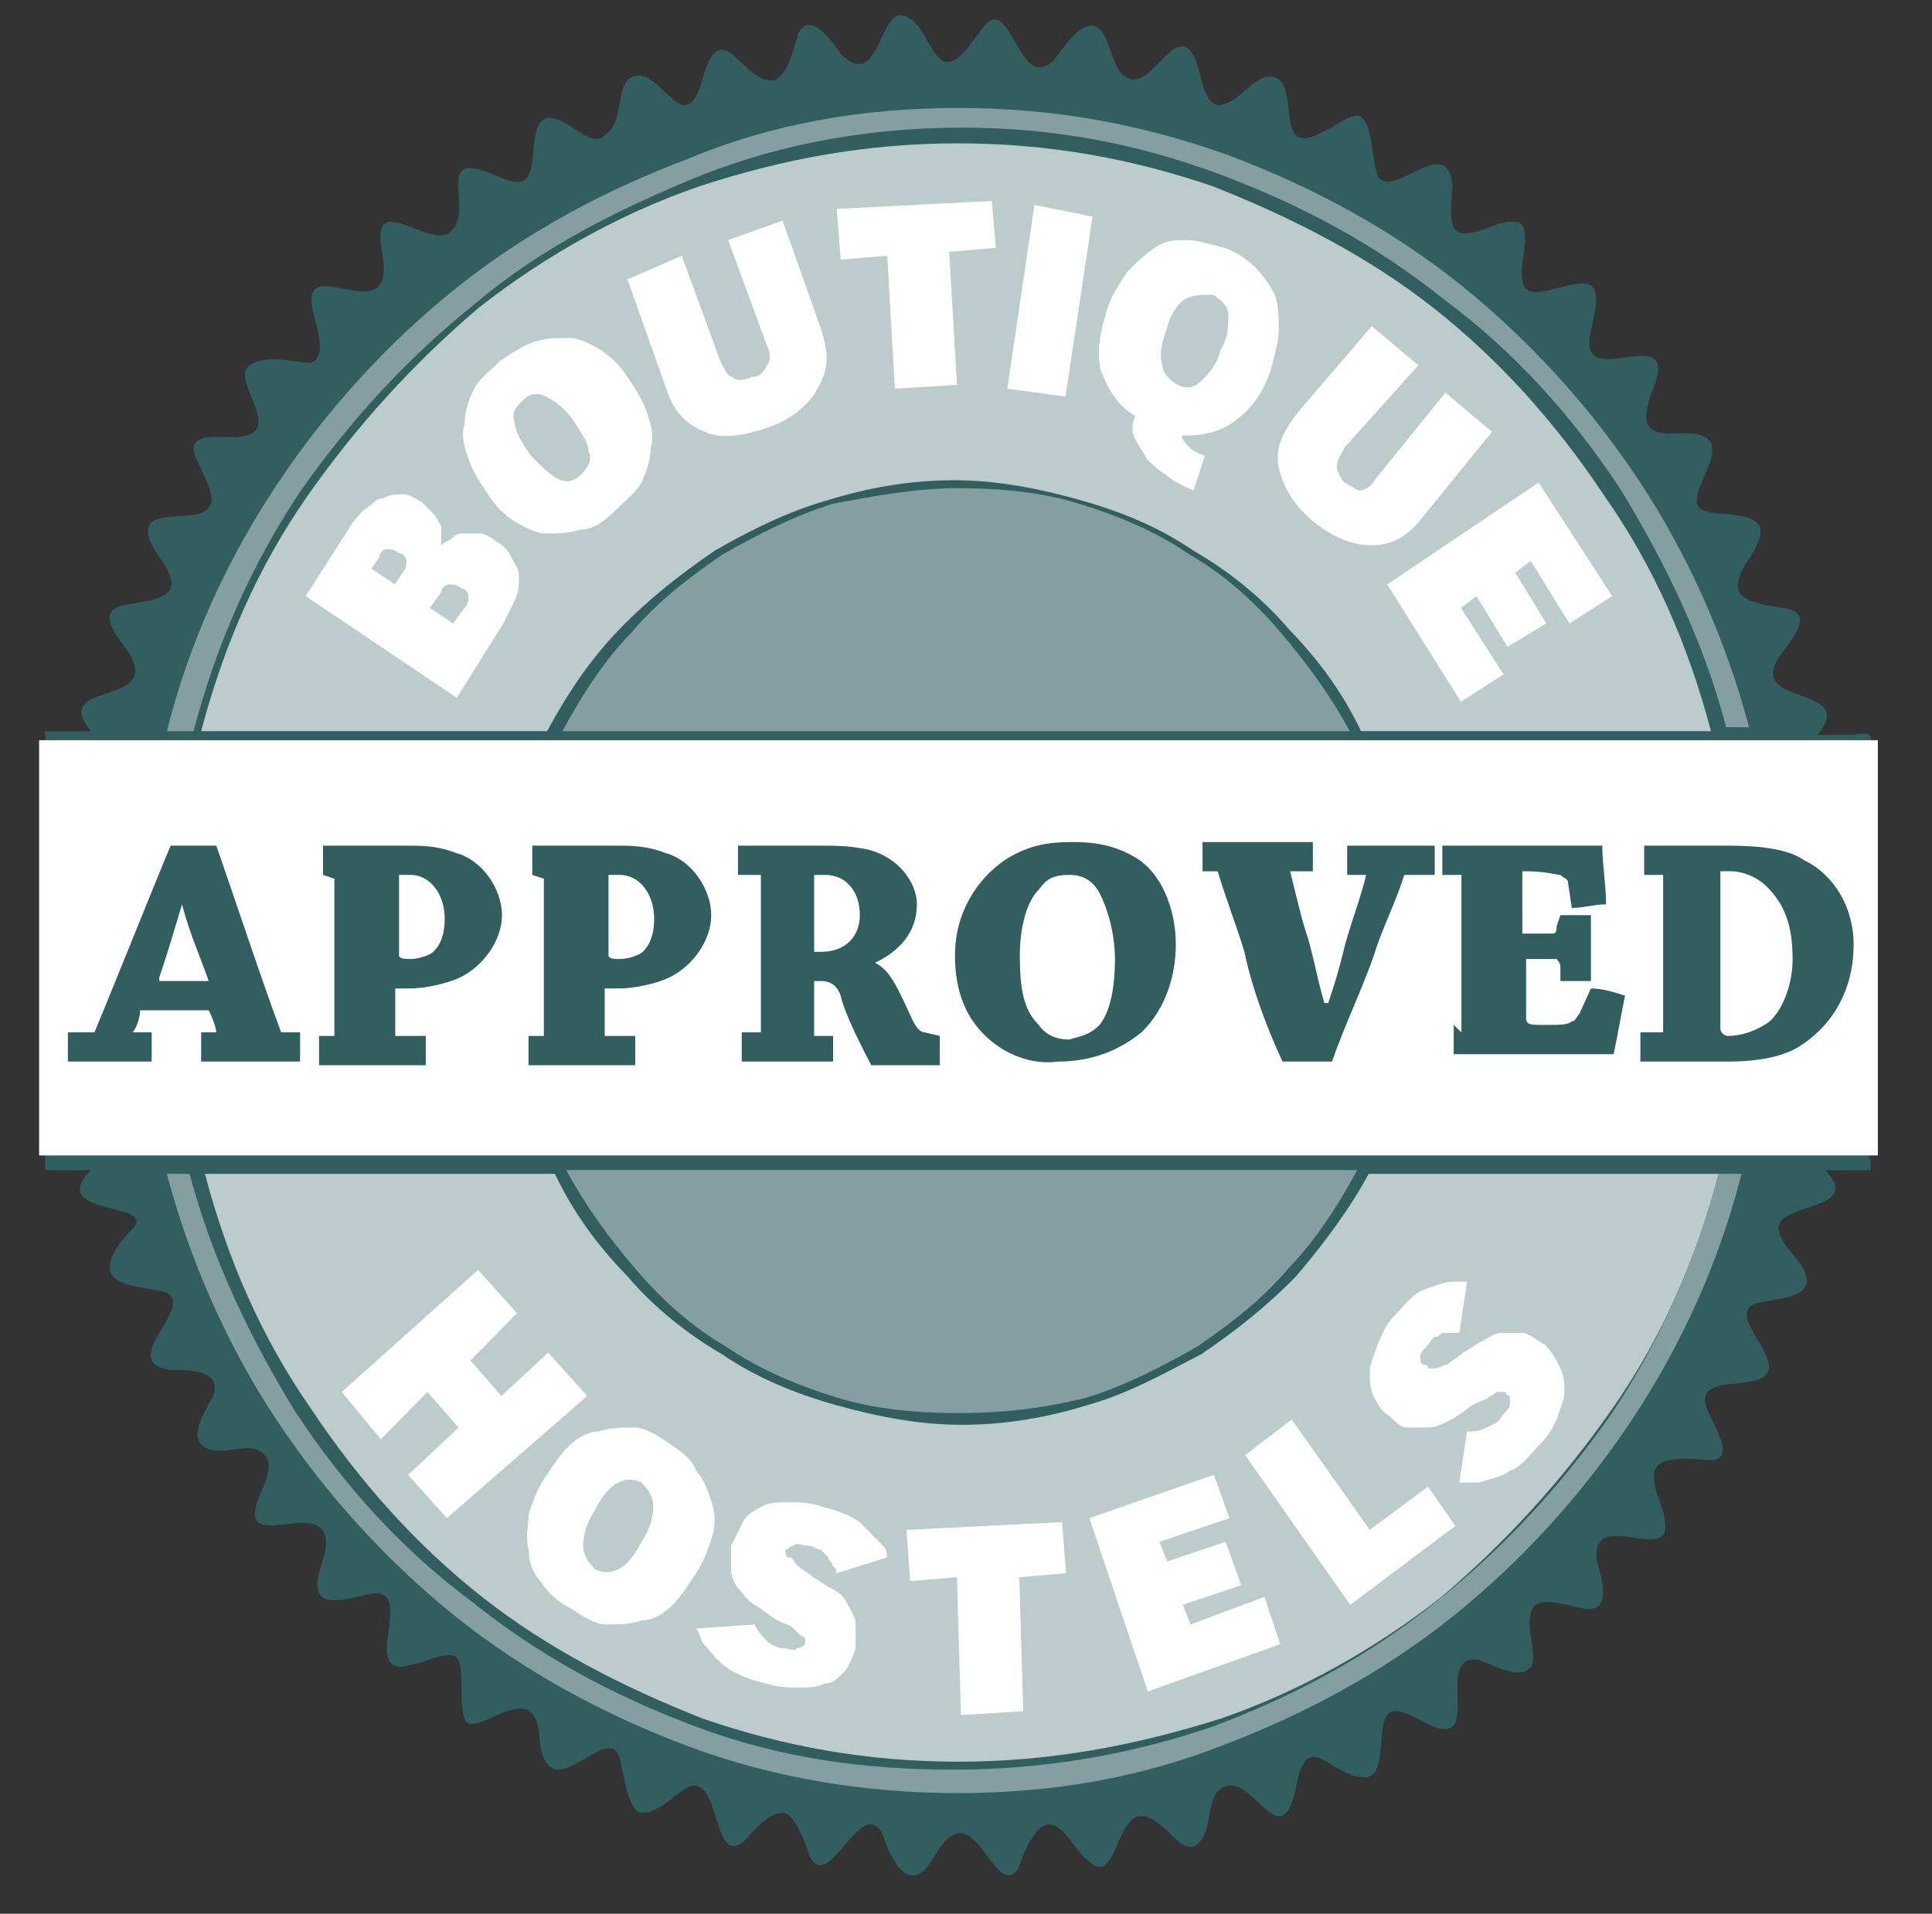
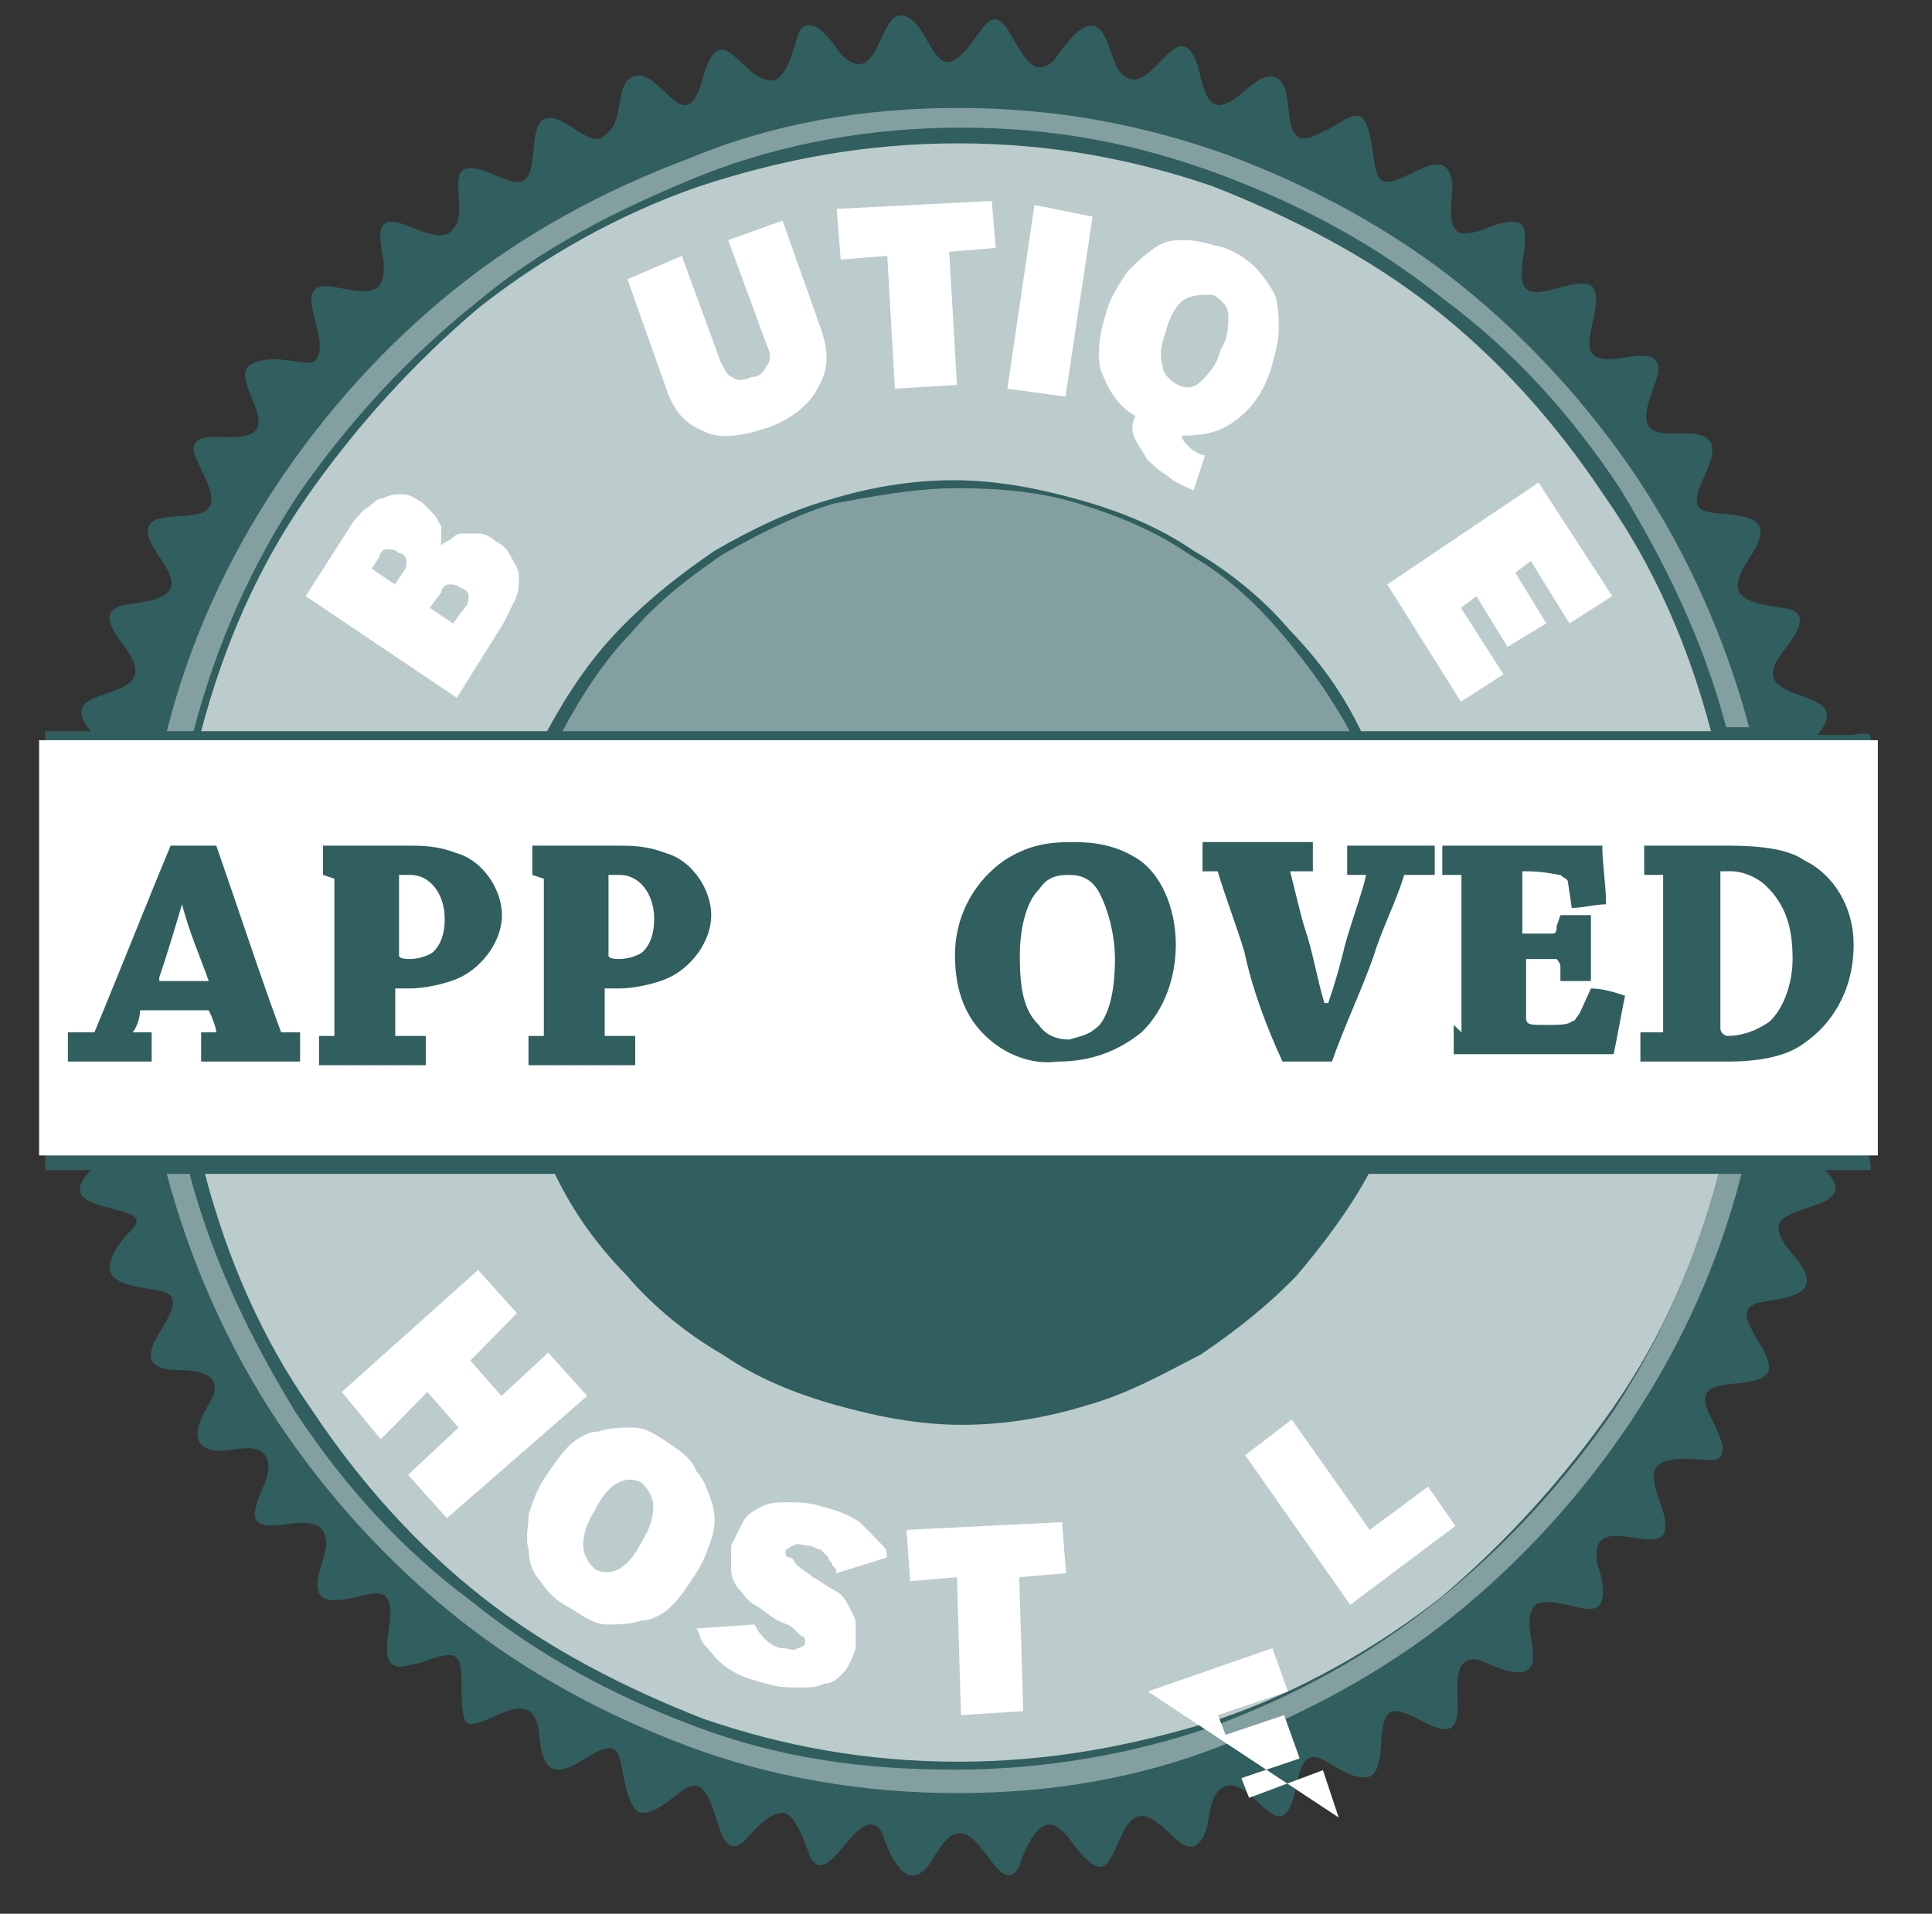
<svg xmlns="http://www.w3.org/2000/svg" version="1.1" id="Layer_1" x="0px" y="0px" width="107px" height="106px" viewBox="0 0 107 106" enable-background="new 0 0 107 106" xml:space="preserve">
  <rect x="0" y="0" width="107" height="106" fill="#333333" stroke="none" />
  <path id="bezier26" fill="#315E5E" d="M103.61,41.58H2.5V40.5h2.53c-2.32-2.83,4-1.31,2.1-4.35c-0.42-0.65-1.89-2.17-0.42-2.6  c0.85-0.22,3.16-0.22,2.74-1.52c-0.21-0.87-1.26-1.74-1.26-2.61c0-1.3,2.74-0.43,3.37-1.3c0.63-0.65-0.84-2.6-0.84-3.25  c0-0.87,1.47-0.65,2.1-0.65c3.58,0-0.63-3.48,1.27-4.13c1.05-0.43,2.1,0,3.15,0c1.06-0.43,0-2.6,0-3.47c0-2.17,4.22,1.3,4.01-1.96  c0-0.65-0.63-2.38,0.42-2.38c0.84,0,2.32,1.08,3.16,0.65c1.68-1.09-1.06-4.78,2.53-3.26c1.05,0.44,1.89,0.87,2.1-0.65  c0.21-1.3,0-3.26,1.9-2.17c0.42,0.22,1.68,1.3,2.1,0.65c1.06-0.65,0.64-2.17,1.27-3.04c1.68-1.52,3.16,3.91,4.21-0.22  c1.05-3.47,2.11,0.22,3.79,0.22c0.85,0,1.27-1.95,1.48-2.6c0.63-1.31,1.89,0.43,2.31,1.08c2.32,2.39,2.11-3.04,3.8-1.95  c0.84,0.43,1.05,1.74,1.89,2.39c0.84,0.43,1.9-1.52,2.32-1.96c1.47-1.73,1.89,3.69,3.79,1.96c0.42-0.44,1.26-1.96,2.11-1.96  c1.05,0,1.05,2.39,1.89,2.82c1.48,1.09,2.95-3.69,4-0.65c0.21,0.65,0.43,2.61,1.48,2.17c0.84-0.21,1.68-1.521,2.53-1.521  c1.89,0,0,4.78,2.95,3.04c0.63-0.21,1.26-0.86,1.89-0.86c0.84,0,0.84,2.6,1.05,3.03c0.43,2.18,4.01-2.38,4.22,0.87  c0,0.65-0.42,2.61,0.63,2.61c1.05,0,1.68-0.65,2.74-0.65c1.68,0-0.63,3.9,1.26,3.9c0.84,0,2.11-0.65,2.95-0.43  c0.84,0.43,0,2.39,0,3.26c0,2.17,4.21-0.66,3.79,1.729c-0.21,0.87-0.63,1.521-0.63,2.39c0,1.09,1.47,0.87,2.11,0.87  c3.79,0-0.85,3.91,1.26,4.34c0.63,0.22,2.95,0,2.95,1.08c0,1.09-1.26,1.96-1.26,3.04c0,1.09,2.31,1.09,2.94,1.31  c1.27,0.43-0.21,1.95-0.63,2.6c-1.89,2.82,4.43,1.52,2.11,4.34c0.63,0,1.26,0,1.89,0C103.82,40.5,103.61,40.71,103.61,41.58z   M103.61,64.81h-2.53c2.32,2.38-3.16,1.73-2.53,3.47c0.21,0.87,1.27,1.52,1.48,2.39c0.42,1.3-2.11,1.3-2.74,1.52  c-2.11,0.65,2.74,3.9-0.42,4.34c-1.06,0.22-2.95,0-2.32,1.52c0.21,0.65,1.69,2.82,0.21,2.82c-0.84,0-3.16-0.43-3.16,0.87  c0,1.08,0.63,1.73,0.63,2.82c0,1.95-4.21-1.09-3.79,1.95c0.21,0.66,0.84,2.61-0.42,2.61c-0.84,0-2.74-0.87-3.16,0  c-0.42,0.87,0.21,2.17,0,3.04c-0.42,1.08-2.32,0-2.95-0.22c-2.53-0.43,0.21,4.78-2.53,3.69c-0.63-0.22-2.1-1.3-2.52-0.65  c-0.64,0.65,0,3.47-1.27,3.47c-1.89,0-3.16-2.82-3.79,0.44c-0.84,4.34-2.53-1.09-4.21,0.21c-0.84,0.66-0.42,2.39-1.27,3.041  c-0.63,0.649-1.68-0.871-2.1-1.08c-2.53-2.17-2.11,3.899-4,1.949c-0.64-0.43-1.27-1.949-2.11-1.949c-0.84,0-1.48,1.729-1.69,2.39  c-1.26,1.95-2.31-3.69-4.21-1.31c-0.42,0.439-0.84,1.739-1.68,1.739c-0.85,0-1.48-1.739-1.69-2.39c-1.26-1.95-2.95,3.47-4,1.3  c-0.21-0.649-0.84-2.38-1.48-2.38c-0.84,0-1.68,1.08-2.1,1.52c-1.9,1.73-1.27-4.13-3.37-2.83c-0.63,0.44-1.48,1.31-2.32,1.31  c-0.84,0-1.05-2.39-1.26-3.04c-0.64-2.17-4.01,3.25-4.43-1.09c-0.21-3.91-4,0.65-4.21-1.3c-0.21-0.87,0-1.95-0.21-2.82  c-0.21-1.09-1.9,0-2.53,0c-3.16,1.08,0-3.91-2.1-3.91c-0.64,0-2.74,0.87-3.16,0c-0.43-1.08,0.84-2.39,0.21-3.47  c-0.85-1.31-4.64,1.08-3.58-1.74c0.21-0.65,1.05-1.95,0.21-2.6c-0.85-0.66-2.53,0.43-3.37-0.44c-0.64-0.65,0.42-2.17,0.63-2.6  c0.63-1.52-1.27-1.52-2.32-1.52c-3.16-0.44,1.69-3.69-0.42-4.34c-0.63-0.22-2.95-0.22-2.95-1.31c0-0.86,0.84-1.73,1.26-2.17  c1.48-1.52-4.84-0.65-2.31-3.25c-0.84,0-1.69,0-2.53,0v-0.87h100.9C103.4,63.94,103.61,63.94,103.61,64.81z" />
  <rect id="rectangle" x="2.167" y="41" fill="#FFFFFF" width="101.833" height="23" />
  <path id="bezier27" fill="#849F9F" d="M53.05,5.98c5.27,0,10.11,0.87,14.96,2.61c4.63,1.73,9.06,4.12,12.85,7.16  s7.16,6.73,9.9,10.85c2.74,4.13,4.84,8.9,6.11,13.68H95.6c-1.26-4.78-3.37-9.12-5.89-13.24c-2.74-4.13-5.9-7.6-9.69-10.42  c-3.8-3.04-7.8-5.21-12.43-6.95c-4.64-1.73-9.27-2.6-14.33-2.6c-5.05,0-9.9,0.87-14.32,2.6c-4.84,1.96-9.06,4.13-12.64,7.16  c-3.79,3.04-6.95,6.52-9.69,10.42c-2.74,4.13-4.63,8.47-5.89,13.25H9.24c1.26-5,3.37-9.56,6.11-13.68c2.74-4.12,6.11-7.81,9.9-10.85  s8.21-5.43,12.85-7.17C42.73,6.85,47.79,5.98,53.05,5.98z" />
  <path id="bezier28" fill="#849F9F" d="M53.05,99.32c-5.26,0-10.32-0.87-14.95-2.6c-4.64-1.74-9.06-4.13-12.85-7.17  c-3.79-3.04-7.16-6.73-9.9-10.85c-2.74-4.12-4.85-8.9-6.11-13.68h1.26c1.27,4.78,3.37,9.12,5.9,13.25c2.74,4.12,5.9,7.59,9.69,10.41  c3.79,3.04,7.8,5.21,12.43,6.95c4.63,1.74,9.27,2.39,14.32,2.39c5.06,0,9.9-0.87,14.33-2.39c4.63-1.74,8.63-3.91,12.42-6.95  c3.8-3.03,6.96-6.51,9.69-10.41c2.74-4.13,4.64-8.47,5.9-13.25h1.27c-1.27,5-3.37,9.56-6.11,13.68c-2.74,4.12-6.11,7.81-9.9,10.85  c-3.79,3.04-8.22,5.43-12.85,7.17C63.16,98.45,58.32,99.32,53.05,99.32z" />
  <path id="bezier29" fill="#BCCBCB" d="M53.05,7.94c5.06,0,9.69,0.86,14.12,2.38c4.42,1.74,8.63,3.91,12.21,6.73  c3.59,2.82,6.74,6.3,9.48,10.42c2.74,3.91,4.64,8.25,5.9,13.03H75.38c-1.05-2.18-2.32-3.91-4-5.65c-1.47-1.73-3.37-3.25-5.27-4.34  c-1.89-1.3-4-2.17-6.32-2.82c-2.31-0.65-4.63-1.09-6.95-1.09c-2.52,0-4.84,0.44-6.95,1.09c-2.31,0.65-4.42,1.73-6.32,2.82  c-1.89,1.3-3.58,2.61-5.26,4.34c-1.69,1.74-2.95,3.69-4.01,5.65H11.14c1.26-4.78,3.16-9.12,5.89-13.03  c2.74-3.91,5.9-7.38,9.48-10.42c3.58-2.82,7.8-5.21,12.22-6.73C43.36,8.8,48,7.94,53.05,7.94z" />
  <path id="bezier30" fill="#BCCBCB" d="M53.05,97.58c-5.05,0-9.69-0.86-14.11-2.38c-4.42-1.74-8.64-3.91-12.22-6.73  c-3.58-2.82-6.74-6.3-9.48-10.42c-2.73-3.91-4.63-8.25-5.89-13.03h19.38c1.05,2.17,2.31,3.91,4,5.65c1.47,1.73,3.37,3.25,5.26,4.34  c1.9,1.3,4.01,2.17,6.32,2.82c2.32,0.65,4.64,1.09,6.95,1.09c2.53,0,4.85-0.44,6.96-1.09c2.31-0.65,4.21-1.74,6.31-2.82  c1.9-1.3,3.59-2.61,5.27-4.34c1.48-1.74,2.95-3.69,4-5.65h19.38c-1.26,4.78-3.16,9.12-5.9,13.03c-2.73,3.91-5.89,7.38-9.47,10.42  c-3.59,2.82-7.8,5.21-12.22,6.73C62.74,96.72,58.11,97.58,53.05,97.58z" />
  <path id="bezier31" fill="#849F9F" d="M53.05,27.04c2.32,0,4.64,0.21,6.74,0.87c2.11,0.65,4.22,1.51,6.11,2.82  c1.9,1.08,3.58,2.6,5.06,4.34c1.47,1.74,2.74,3.47,3.79,5.43h-43.6c1.05-1.96,2.31-3.91,3.79-5.43c1.47-1.74,3.16-3.04,5.05-4.34  c1.9-1.09,4.01-2.17,6.11-2.82C48.42,27.47,50.74,27.04,53.05,27.04z" />
-   <path id="bezier32" fill="#849F9F" d="M53.05,78.27c-2.31,0-4.63-0.22-6.74-0.87c-2.1-0.65-4.21-1.52-6.11-2.82  c-1.89-1.09-3.58-2.61-5.05-4.35c-1.48-1.73-2.74-3.47-3.79-5.42h43.81c-1.05,1.95-2.32,3.9-3.79,5.42  c-1.47,1.74-3.16,3.04-5.06,4.35c-1.89,1.08-4,2.17-6.1,2.82C57.69,78.05,55.37,78.27,53.05,78.27z" />
  <g id="approved">
    <path id="bezier33" fill="#315E5E" d="M5.23,57.18C5.44,57.18,5.44,57.18,5.23,57.18c1.27-3.04,2.95-7.3,4.22-10.34   c0.42,0,1.27,0,2.53,0c1.06,3.04,2.53,7.5,3.59,10.34h1.05c0,0.4,0,1.01,0,1.62c-0.63,0-1.69,0-2.32,0c-1.05,0-2.11,0-3.16,0   c0-0.61,0-1.02,0-1.62h0.84l0,0c0-0.21-0.21-0.81-0.42-1.22c0,0,0,0-0.21,0H7.76c0,0.41-0.21,1.01-0.42,1.22H8.4   c0,0.4,0,1.01,0,1.62c-0.85,0-1.69,0-2.75,0c-0.63,0-1.26,0-1.89,0c0-0.61,0-1.02,0-1.62H5.23z M10.08,50.09   c-0.42,1.41-0.84,2.83-1.26,4.05v0.2h2.74C11.14,53.12,10.5,51.71,10.08,50.09L10.08,50.09z" />
    <path id="bezier34" fill="#315E5E" d="M17.89,48.46c0-0.4,0-1.01,0-1.62c1.47,0,2.95,0,4.63,0c0.85,0,1.69,0,2.75,0.41   c1.47,0.4,2.53,2.03,2.53,3.44c0,1.42-1.06,2.84-2.32,3.45c-0.85,0.4-2.11,0.61-2.74,0.61c-0.22,0-0.85,0-0.85,0v2.63h1.69   c0,0.4,0,1.01,0,1.62c-1.06,0-2.32,0-3.38,0c-0.84,0-1.68,0-2.53,0c0-0.41,0-1.01,0-1.62h0.85l0,0v-8.71L17.89,48.46z M22.1,52.92   c0,0.2,0.42,0.2,0.64,0.2c0.42,0,1.05-0.2,1.26-0.4c0.42-0.41,0.63-1.01,0.63-1.82c0-1.42-0.84-2.44-1.89-2.44   c-0.22,0-0.64,0-0.64,0V52.92z" />
    <path id="bezier35" fill="#315E5E" d="M29.48,48.46c0-0.4,0-1.01,0-1.62c1.48,0,2.96,0,4.64,0c0.85,0,1.69,0,2.74,0.41   c1.48,0.4,2.53,2.03,2.53,3.44c0,1.42-1.05,2.84-2.32,3.45c-0.84,0.4-2.1,0.61-2.74,0.61c-0.21,0-0.84,0-0.84,0v2.63h1.69   c0,0.4,0,1.01,0,1.62c-1.06,0-2.32,0-3.38,0c-0.84,0-1.68,0-2.53,0c0-0.41,0-1.01,0-1.62h0.85l0,0v-8.71L29.48,48.46z M33.7,52.92   c0,0.2,0.42,0.2,0.63,0.2c0.43,0,1.06-0.2,1.27-0.4c0.42-0.41,0.63-1.01,0.63-1.82c0-1.42-0.84-2.44-1.9-2.44   c-0.21,0-0.63,0-0.63,0V52.92z" />
-     <path id="bezier36" fill="#315E5E" d="M40.87,48.46c0-0.6,0-1.01,0-1.62c1.27,0,2.95,0,4.43,0c1.05,0,1.69,0,2.74,0.21   c1.69,0.4,2.74,1.82,2.74,3.04c0,1.62-1.05,2.63-2.32,3.24l0,0c0.85,0.4,1.27,1.42,2.11,3.24c0.21,0.4,0.42,0.61,0.63,0.61   l0.85,0.2c0,0.4,0,1.01,0,1.62c-0.43,0-1.06,0-1.48,0c-0.42,0-2.11,0-2.32,0c-0.42-0.81-1.48-2.84-1.69-3.85   c-0.21-0.61-0.63-0.81-1.05-0.81c-0.21,0-0.42,0-0.42,0v3.04h1.05c0,0.4,0,1.01,0,1.42c-0.84,0-1.68,0-2.74,0   c-0.84,0-1.69,0-2.32,0c0-0.61,0-1.02,0-1.62h1.06l0,0v-8.72H40.87z M45.09,52.72c0,0,0.21,0,0.42,0c1.26,0,2.11-0.81,2.11-2.03   c0-1.41-0.85-2.23-1.9-2.23c-0.21,0-0.42,0-0.63,0V52.72z" />
    <path id="bezier37" fill="#315E5E" d="M54.58,57.38c-1.06-1.01-1.69-2.43-1.69-4.46c0-2.43,1.27-4.25,2.74-5.27   c1.27-0.81,2.32-1.01,3.8-1.01c1.26,0,2.32,0.2,3.37,0.81c1.48,0.81,2.32,2.84,2.32,4.86c0,1.83-0.63,3.65-1.9,4.87   c-1.26,1.01-2.74,1.62-4.64,1.62C57.11,59,55.63,58.39,54.58,57.38z M60.9,56.77c0.64-0.81,0.85-2.23,0.85-3.65   c0-1.41-0.42-2.83-0.85-3.64c-0.42-0.81-1.05-1.02-1.68-1.02c-0.85,0-1.27,0.21-1.69,0.82c-0.63,0.6-1.05,2.02-1.05,3.64   c0,1.83,0.21,3.04,1.05,3.85c0.42,0.61,1.05,0.81,1.69,0.81C59.85,57.38,60.27,57.38,60.9,56.77z" />
    <path id="bezier38" fill="#315E5E" d="M77.77,48.46c-0.42,1.42-1.26,3.04-1.68,4.46c-0.64,1.83-1.69,4.05-2.32,5.88   c-0.21,0-1.27,0-2.74,0c-0.85-1.83-1.69-4.05-2.11-6.08c-0.43-1.42-1.06-3.04-1.48-4.46l0,0H66.6c0-0.61,0-1.01,0-1.62   c0.63,0,1.68,0,2.53,0c1.05,0,2.53,0,3.58,0c0,0.41,0,1.01,0,1.62h-1.26c0.21,0.81,0.63,2.64,0.84,3.24   c0.42,1.22,0.63,2.64,1.06,4.06h0.21c0.42-1.22,0.63-2.03,0.84-2.84c0.21-1.01,1.05-3.24,1.26-4.26l0,0h-1.05c0-0.6,0-1.01,0-1.62   c0.84,0,1.9,0,2.95,0c0.64,0,1.27,0,1.9,0c0,0.41,0,1.02,0,1.62H77.77z" />
    <path id="bezier39" fill="#315E5E" d="M80.94,57.18L80.94,57.18v-8.72h-1.06c0-0.6,0-1.01,0-1.62c0.63,0,1.69,0,2.53,0   c0.64,0,4.01,0,4.43,0c0.84,0,1.48,0,1.9,0c0,1.02,0.21,2.23,0.21,3.25c-0.63,0-1.27,0.2-1.9,0.2l-0.21-1.42   c0-0.2-0.21-0.2-0.42-0.41c-0.21,0-0.84-0.2-1.9-0.2h-0.21v3.45c0.63,0,1.05,0,1.69,0c0.21,0,0.21-0.21,0.21-0.41l0.21-0.61   c0.63,0,1.26,0,1.69,0c0,0.61,0,1.22,0,1.83c0,0.6,0,1.42,0,1.82c-0.64,0-1.27,0-1.69,0v-0.81c0-0.2-0.21-0.41-0.21-0.41   c-0.63,0-1.06,0-1.69,0v3.25c0,0.4,0.21,0.4,1.06,0.4c0.84,0,1.26,0,1.47-0.2c0.21,0,0.21-0.2,0.42-0.41l0.64-1.41   c0.63,0,1.26,0.2,1.89,0.4c-0.21,1.01-0.42,2.23-0.63,3.24c-1.05,0-3.58,0-6.32,0c-0.85,0-1.9,0-2.54,0c0-0.61,0-1.01,0-1.62   L80.94,57.18z" />
    <path id="bezier40" fill="#315E5E" d="M92.11,57.18L92.11,57.18v-8.72h-1.05c0-0.6,0-1.01,0-1.62c1.47,0,3.16,0,4.64,0   c1.9,0,3.37,0.21,4.22,0.81c1.68,0.81,2.74,2.64,2.74,4.66c0,2.64-1.27,4.46-2.74,5.47c-1.06,0.81-2.75,1.02-4.22,1.02   c-0.63,0-1.69,0-2.32,0c-0.85,0-1.9,0-2.53,0c0-0.41,0-1.02,0-1.62H92.11z M95.28,56.97c0,0.21,0.21,0.41,0.42,0.41   c0.63,0,1.47-0.2,2.32-0.81c0.84-0.81,1.26-2.23,1.26-3.45c0-1.82-0.42-3.03-1.47-4.05c-0.64-0.61-1.48-0.81-1.9-0.81   c-0.21,0-0.42,0-0.63,0V56.97z" />
  </g>
  <g id="boutiquehostels">
    <g id="group24">
      <path id="bezier41" fill="#FFFFFF" d="M18.93,77.1l7.55-6.76l2.15,2.4l-2.58,2.62l1.72,1.96l2.59-2.4l2.16,2.4l-7.77,6.77    l-2.15-2.4l2.8-2.62l-1.73-1.97l-2.58,2.62L18.93,77.1z" />
      <path id="bezier42" fill="#FFFFFF" d="M29.93,87.58c-0.43-0.44-0.65-1.09-0.65-1.75c-0.21-0.65,0-1.31,0-1.96    c0.22-0.66,0.43-1.31,0.86-1.97c0.44-0.65,0.87-1.3,1.3-1.74s1.08-0.87,1.72-0.87c0.65-0.22,1.3-0.22,1.94-0.22    c0.65,0,1.3,0.43,1.94,0.87c0.65,0.44,1.3,0.87,1.51,1.53c0.43,0.43,0.65,1.09,0.87,1.74c0.21,0.66,0.21,1.31,0,1.97    c-0.22,0.65-0.44,1.31-0.87,1.96c-0.43,0.66-0.86,1.31-1.29,1.75c-0.43,0.44-1.08,0.87-1.73,0.87c-0.64,0.22-1.29,0.22-1.94,0.22    c-0.64,0-1.29-0.44-1.94-0.87C30.79,88.67,30.36,88.23,29.93,87.58z M32.3,85.62c0,0.43,0.22,0.87,0.65,1.3    c0.43,0.22,0.86,0.22,1.29,0c0.43-0.21,0.86-0.65,1.29-1.52c0.44-0.66,0.65-1.31,0.65-1.97c0-0.43-0.21-0.87-0.65-1.31    c-0.43-0.22-0.86-0.22-1.29,0c-0.43,0.22-0.86,0.66-1.29,1.53C32.52,84.31,32.3,84.96,32.3,85.62z" />
      <path id="bezier43" fill="#FFFFFF" d="M41.79,89.98c0.21,0.44,0.43,0.65,0.64,0.87c0.22,0.22,0.65,0.44,0.87,0.44    c0.43,0,0.64,0.22,0.86,0c0.22,0,0.43-0.22,0.43-0.22v-0.22c0,0,0-0.22-0.21-0.22c0,0-0.22-0.21-0.44-0.43    c-0.21-0.22-0.43-0.22-0.86-0.44c-0.43-0.22-0.86-0.65-1.29-0.87c-0.43-0.22-0.65-0.66-0.87-0.87c-0.21-0.22-0.43-0.66-0.43-1.1    c0-0.43,0-0.87,0-1.3c0.22-0.44,0.43-0.88,0.65-1.31c0.22-0.44,0.65-0.66,1.08-0.88c0.43-0.22,0.86-0.22,1.51-0.22    c0.43,0,1.08,0,1.72,0.22c0.87,0.22,1.51,0.44,2.16,0.88c0.43,0.43,0.86,0.87,1.29,1.31c0.22,0.21,0.22,0.43,0.22,0.65l-2.8,0.87    c0-0.22,0-0.22-0.22-0.43c0-0.22-0.22-0.22-0.22-0.44c-0.21-0.22-0.21-0.22-0.43-0.44c-0.21,0-0.43-0.21-0.64-0.21    c-0.43,0-0.65-0.22-0.87,0c-0.21,0-0.21,0.21-0.43,0.21v0.22c0,0,0,0.22,0.22,0.22c0.21,0,0.21,0.22,0.43,0.44    c0.22,0.21,0.65,0.43,0.86,0.65c0.43,0.22,0.65,0.44,1.08,0.66c0.43,0.21,0.65,0.43,0.86,0.87c0.22,0.44,0.43,0.65,0.43,1.09    s0,0.87,0,1.31c-0.21,0.65-0.43,1.09-0.64,1.31c-0.43,0.44-0.65,0.65-1.08,0.65c-0.43,0.22-0.86,0.22-1.51,0.22    c-0.43,0-1.08,0-1.73-0.22c-0.86-0.21-1.51-0.43-2.15-0.87c-0.65-0.44-0.86-0.87-1.3-1.31c-0.21-0.22-0.21-0.65-0.43-0.87    L41.79,89.98z" />
      <path id="bezier44" fill="#FFFFFF" d="M53.22,95L53,87.36l-2.59,0.22l-0.21-2.84l8.62-0.43l0.22,2.83l-2.59,0.22l0.22,7.42    L53.22,95z" />
-       <path id="bezier45" fill="#FFFFFF" d="M63.57,93.69l-3.24-9.6l6.9-2.4l0.86,2.4l-3.88,1.31l0.43,1.09l3.24-1.09l0.86,2.4    l-3.23,1.09l0.43,1.09l4.09-1.53l0.87,2.62L63.57,93.69z" />
+       <path id="bezier45" fill="#FFFFFF" d="M63.57,93.69l6.9-2.4l0.86,2.4l-3.88,1.31l0.43,1.09l3.24-1.09l0.86,2.4    l-3.23,1.09l0.43,1.09l4.09-1.53l0.87,2.62L63.57,93.69z" />
      <path id="bezier46" fill="#FFFFFF" d="M74.78,88.89l-5.82-8.29l2.58-1.97l4.32,6.11l3.23-2.4l1.51,2.18L74.78,88.89z" />
-       <path id="bezier47" fill="#FFFFFF" d="M81.25,79.29c0.43,0,0.64,0,1.07-0.22c0.44-0.22,0.65-0.22,0.87-0.66    c0.21-0.22,0.43-0.43,0.43-0.65c0-0.22,0-0.44,0-0.44s-0.22,0-0.22-0.22c0,0-0.21,0-0.43,0c-0.21,0-0.21,0.22-0.43,0.22    c-0.22,0.22-0.43,0.22-0.86,0.44c-0.43,0.22-0.86,0.65-1.3,0.87c-0.43,0.22-0.86,0.44-1.29,0.44c-0.43,0-0.86,0-1.08,0    c-0.43,0-0.64-0.22-1.08-0.66c-0.43-0.22-0.64-0.65-0.86-1.09c-0.21-0.44-0.21-0.87-0.21-1.31c0-0.43,0.21-0.87,0.43-1.53    c0.21-0.43,0.43-1.09,0.86-1.52c0.65-0.66,1.08-1.31,1.73-1.53c0.64-0.22,1.07-0.44,1.72-0.44c0.22,0,0.43,0,0.65,0l-0.43,2.84    c-0.22,0-0.22,0-0.44,0c-0.21,0-0.21,0-0.43,0c-0.21,0-0.21,0.22-0.43,0.22c-0.21,0-0.21,0.22-0.43,0.43    c-0.21,0.22-0.43,0.44-0.43,0.66c0,0.22,0,0.44,0.22,0.44c0,0,0.21,0,0.21,0.21c0,0,0.22,0,0.43,0c0.22,0,0.43-0.21,0.65-0.21    c0.21-0.22,0.65-0.44,0.86-0.66c0.43-0.22,0.65-0.44,1.08-0.65c0.43-0.22,0.65-0.44,1.08-0.44s0.86,0,1.08,0    c0.43,0,0.86,0.44,1.29,0.65c0.43,0.44,0.65,0.88,0.86,1.31c0.22,0.44,0.22,0.88,0.22,1.31c0,0.44-0.22,0.88-0.43,1.53    c-0.22,0.44-0.43,0.87-0.87,1.31c-0.64,0.66-1.07,1.31-1.72,1.53c-0.65,0.43-1.08,0.43-1.73,0.65c-0.21,0-0.64,0-1.07,0    L81.25,79.29z" />
    </g>
    <g id="group25">
      <path id="bezier48" fill="#FFFFFF" d="M25.3,38.65l-8.37-5.63l2.36-3.69c0.22-0.43,0.65-0.86,0.86-1.08    c0.43-0.22,0.64-0.65,1.07-0.65c0.43-0.22,0.65-0.22,1.08-0.22c0.43,0,0.64,0.22,1.07,0.44c0.22,0.21,0.43,0.43,0.64,0.65    c0.22,0.21,0.22,0.43,0.43,0.65c0,0.21,0,0.43,0,0.65c0,0.21,0,0.43,0,0.43c0.22-0.22,0.43-0.22,0.65-0.43    c0.21-0.22,0.43-0.22,0.64-0.22c0.22,0,0.43,0,0.86,0c0.22,0,0.65,0.22,0.86,0.43c0.43,0.22,0.64,0.44,0.86,0.87    c0.21,0.43,0.43,0.65,0.43,1.08c0,0.44,0,0.87-0.22,1.3c-0.21,0.44-0.43,0.87-0.64,1.3L25.3,38.65z M21.87,32.37l0.43-0.65    c0.21-0.22,0.21-0.44,0.21-0.65c0-0.22-0.21-0.44-0.43-0.44c-0.21-0.21-0.43-0.21-0.64-0.21c-0.22,0-0.43,0.21-0.43,0.43    l-0.43,0.65L21.87,32.37z M25.09,34.53l0.64-0.86c0.22-0.22,0.22-0.44,0.22-0.65c0-0.22-0.22-0.44-0.43-0.44    c-0.22-0.21-0.43-0.21-0.65-0.21c-0.21,0-0.43,0.21-0.43,0.43l-0.64,0.87L25.09,34.53z" />
-       <path id="bezier49" fill="#FFFFFF" d="M32.17,29.33c-0.64,0.22-1.28,0.22-1.93,0.22c-0.64,0-1.29-0.43-1.72-0.65    c-0.64-0.43-1.07-0.87-1.5-1.52s-0.86-1.3-1.07-1.95c-0.22-0.65-0.43-1.3-0.22-1.95c0-0.65,0.22-1.3,0.43-1.73    c0.22-0.65,0.86-1.08,1.5-1.73c0.65-0.44,1.29-0.87,1.94-1.09c0.64-0.21,1.29-0.21,1.93-0.21c0.64,0,1.29,0.43,1.72,0.65    c0.64,0.43,1.07,0.86,1.5,1.51s0.86,1.3,1.07,1.95c0.22,0.65,0.43,1.3,0.22,1.95c0,0.65-0.22,1.3-0.43,1.74    c-0.22,0.65-0.86,1.08-1.5,1.73C33.46,28.9,32.82,29.33,32.17,29.33z M30.89,26.52c0.42,0.21,0.85,0.21,1.28-0.22    c0.43-0.43,0.65-0.87,0.43-1.3c0-0.43-0.43-1.08-0.86-1.73c-0.43-0.65-1.07-1.09-1.5-1.3c-0.43-0.22-0.86-0.22-1.29,0.21    c-0.43,0.44-0.64,0.65-0.43,1.3c0,0.44,0.43,1.09,0.86,1.74C30.03,25.87,30.46,26.3,30.89,26.52z" />
      <path id="bezier50" fill="#FFFFFF" d="M39.9,20.02c0.22,0.43,0.43,0.86,0.65,0.86c0.21,0.22,0.64,0.22,1.07,0    c0.43,0,0.64-0.21,0.86-0.65c0.21-0.21,0.21-0.65,0-1.08l-2.15-5.85l3.01-1.08l2.15,6.06c0.42,1.3,0.42,2.17-0.22,3.25    c-0.43,0.87-1.5,1.74-2.79,2.17c-1.29,0.43-2.58,0.65-3.44,0.22c-1.07-0.44-1.71-1.09-2.14-2.39l-2.15-6.06l3.01-1.3L39.9,20.02z" />
      <path id="bezier51" fill="#FFFFFF" d="M49.56,21.53l-0.42-7.36l-2.58,0.21l-0.22-2.81l8.59-0.44l0.22,2.6l-2.58,0.22L53,21.32    L49.56,21.53z" />
      <path id="bezier52" fill="#FFFFFF" d="M55.79,21.53l1.5-10.18L60.51,12l-1.5,9.97L55.79,21.53z" />
      <path id="bezier53" fill="#FFFFFF" d="M66.1,27.17c-0.43-0.22-1.08-0.44-1.51-0.87c-0.43-0.22-0.85-0.65-1.07-0.87    c-0.21-0.43-0.43-0.65-0.64-1.08c-0.22-0.43-0.22-0.87,0-1.3c-1.08-0.65-1.51-1.52-1.94-2.6c-0.21-1.08,0-2.17,0.43-3.47    c0.22-0.65,0.65-1.3,1.08-1.95c0.43-0.43,0.86-0.86,1.5-1.3c0.64-0.43,1.07-0.43,1.72-0.43c0.64,0,1.29,0.22,2.14,0.43    c0.65,0.22,1.29,0.65,1.72,1.09c0.43,0.43,0.86,1.08,1.08,1.51c0.21,0.65,0.21,1.3,0.21,1.95c0,0.65-0.21,1.3-0.43,2.17    c-0.43,1.3-1.07,2.17-1.93,2.82s-1.72,0.86-3.01,0.86c0,0.22,0.22,0.44,0.43,0.65c0.22,0.22,0.65,0.44,0.86,0.44L66.1,27.17z     M64.38,20.23c0,0.44,0.43,0.87,0.86,1.09c0.43,0.21,0.86,0.21,1.29-0.22c0.43-0.43,0.86-0.87,1.07-1.73    c0.43-0.65,0.43-1.3,0.43-1.95c0-0.44-0.43-0.87-0.86-1.09c-0.64,0-1.07,0-1.5,0.22c-0.43,0.22-0.86,0.87-1.08,1.73    C64.38,18.93,64.16,19.58,64.38,20.23z" />
-       <path id="bezier54" fill="#FFFFFF" d="M74.47,24.78c-0.21,0.44-0.43,0.65-0.43,1.09c0,0.21,0.22,0.65,0.43,0.86    c0.43,0.22,0.64,0.44,0.86,0.44c0.21,0,0.64-0.22,0.86-0.65l3.86-4.77l2.58,2.17l-3.87,4.76c-0.85,1.09-1.71,1.52-2.79,1.52    c-1.07,0-2.14-0.43-3.22-1.3c-1.07-0.87-1.71-1.95-1.93-3.03c-0.21-1.09,0.22-1.95,1.07-3.04l4.08-4.76l2.58,2.16L74.47,24.78z" />
      <path id="bezier55" fill="#FFFFFF" d="M76.83,32.37l8.38-5.64l4.08,6.29l-2.37,1.51l-2.14-3.46l-0.86,0.65l1.72,2.81l-2.15,1.3    l-1.72-2.81l-0.86,0.65l2.36,3.68l-2.36,1.52L76.83,32.37z" />
    </g>
  </g>
</svg>